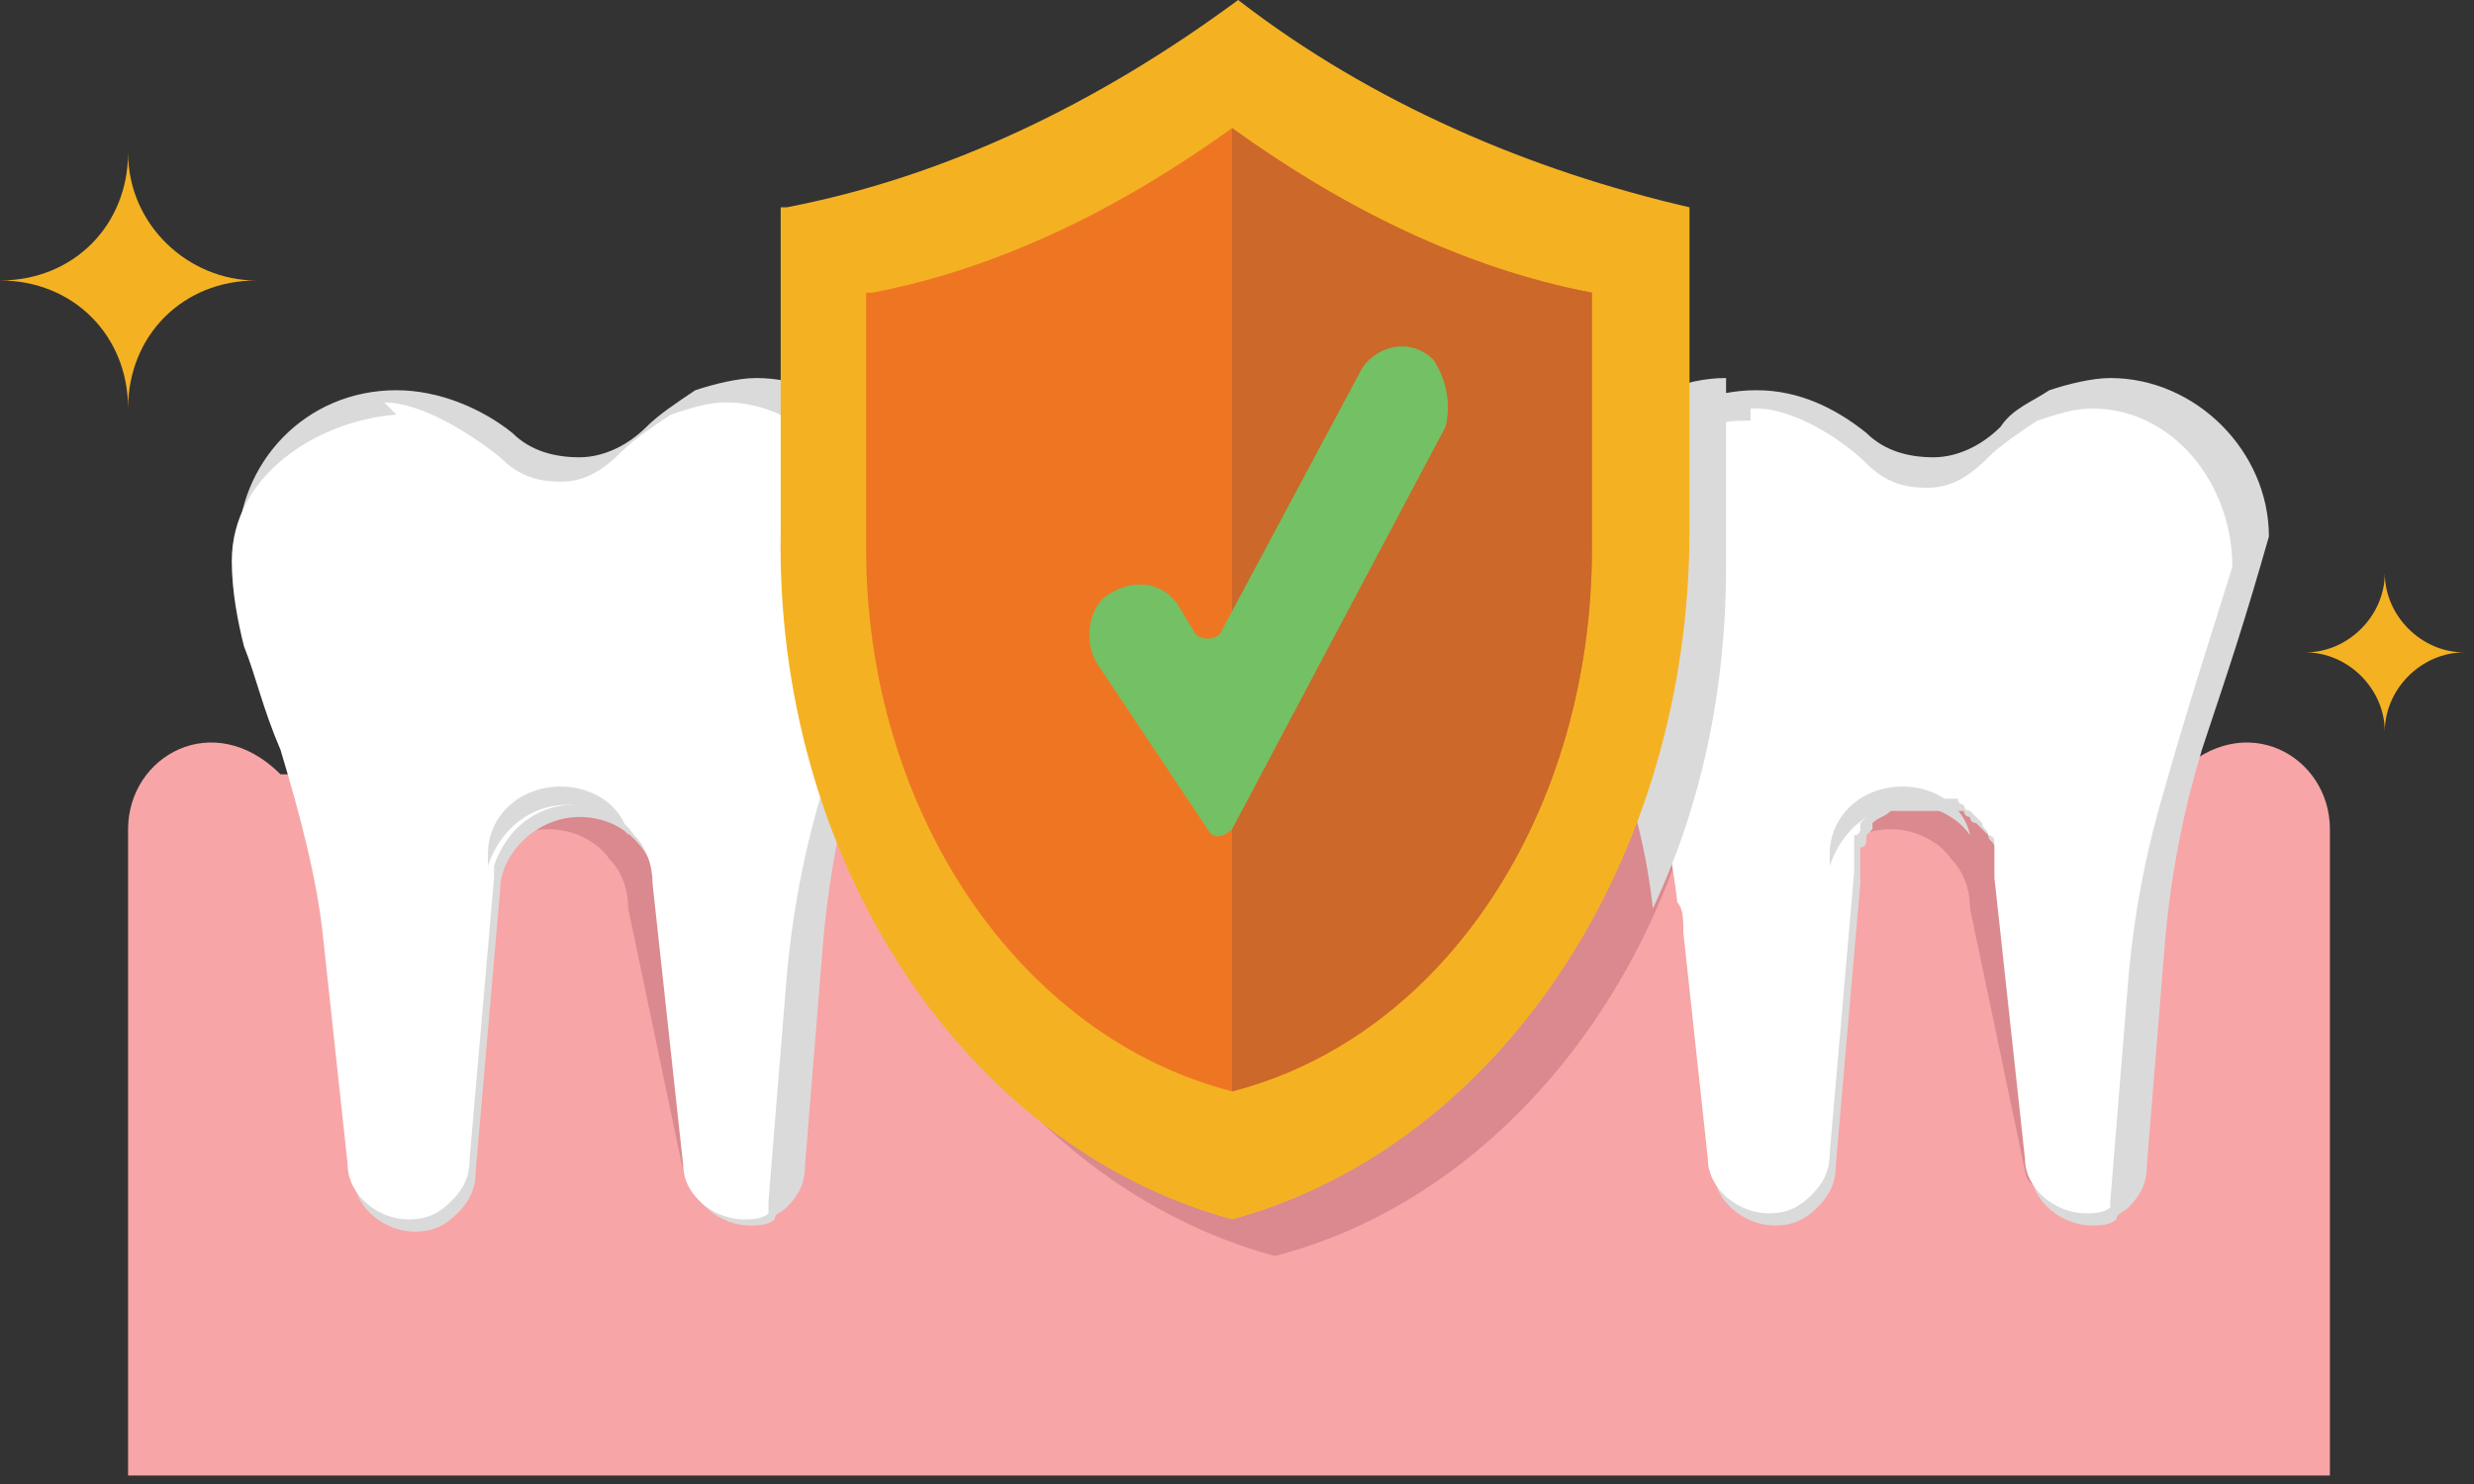
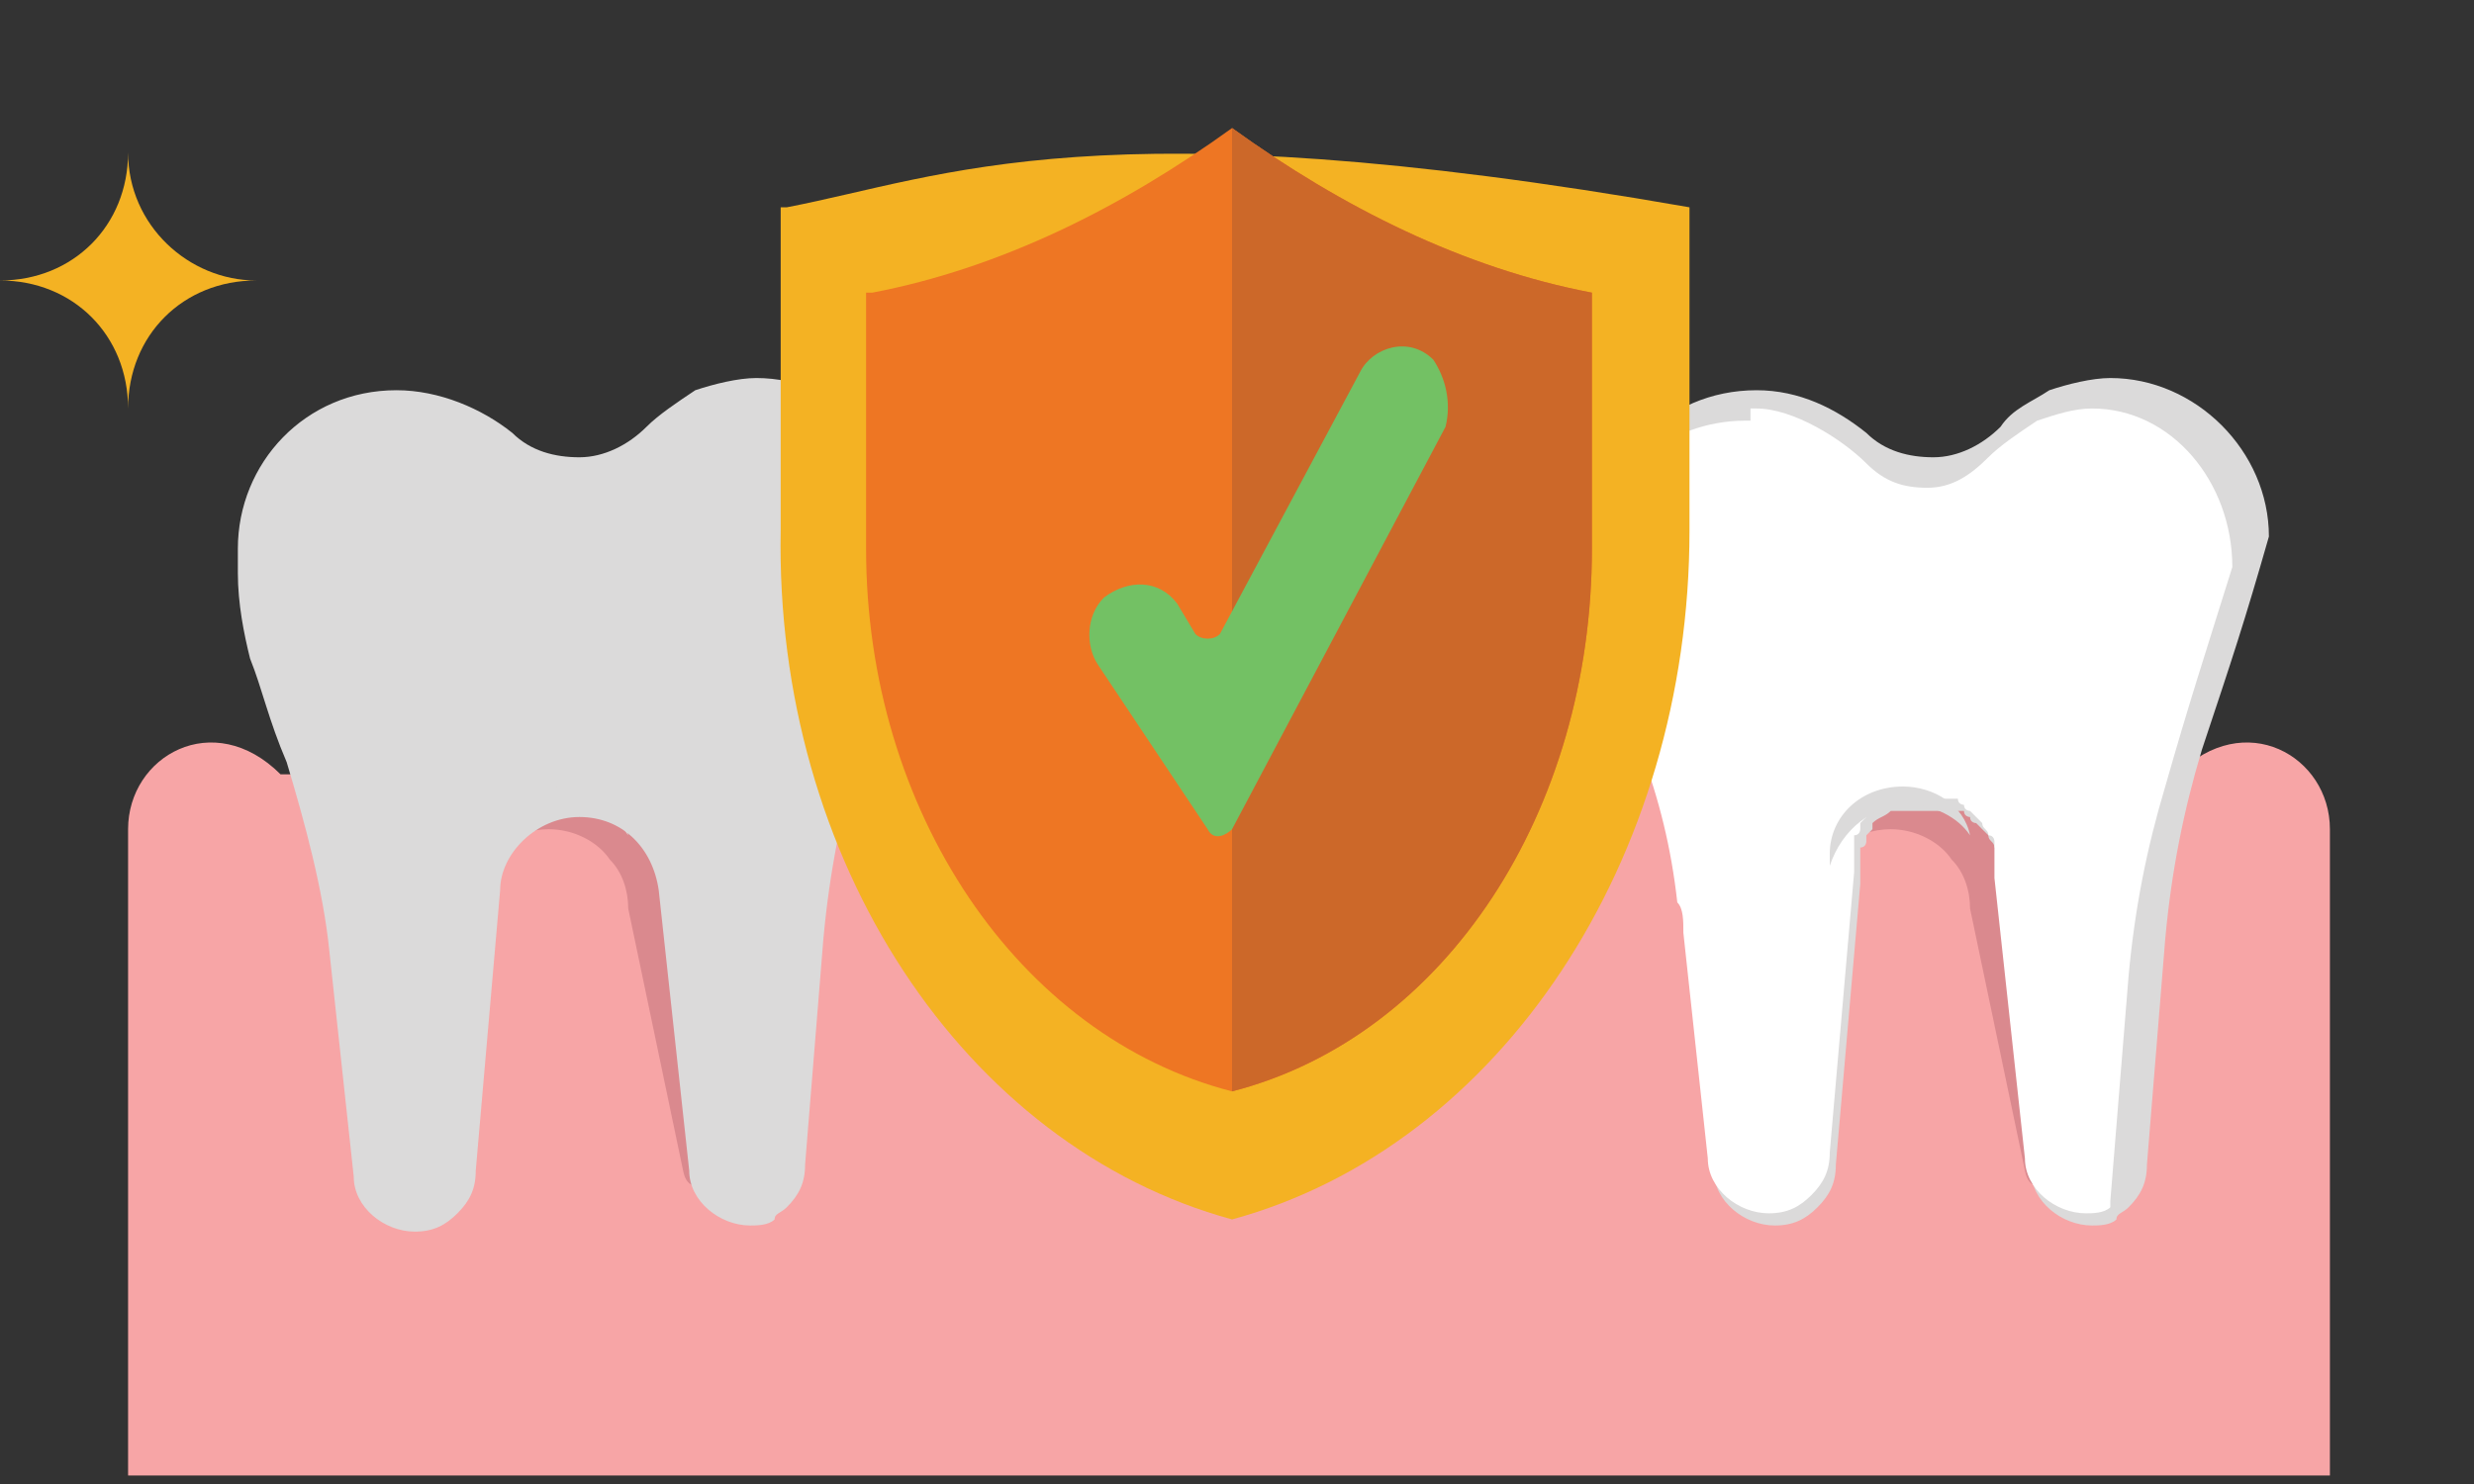
<svg xmlns="http://www.w3.org/2000/svg" width="70" height="42" viewBox="0 0 70 42" fill="none">
  <rect x="0" y="0" width="70" height="42" fill="#333333" stroke="none" />
  <path d="M7.938 21.915C6.04 20.017 3.624 21.397 3.624 23.468V23.813V41.759H34.515H36.24H65.923V23.813V23.468C65.923 21.397 63.507 20.017 61.609 21.915" fill="#F7A5A6" />
  <path d="M22.607 22.95C22.089 24.676 21.744 26.401 21.572 28.3V33.304C21.572 33.476 21.572 33.476 21.572 33.649C21.399 33.822 21.399 33.304 21.054 33.304C20.191 33.304 19.501 33.994 19.328 33.131L17.775 25.711C17.775 25.194 17.602 24.676 17.257 24.331C16.912 23.813 16.222 23.468 15.532 23.468C14.496 23.468 13.633 24.158 13.288 25.194C13.288 25.366 13.288 25.539 13.288 25.539V22.433C13.288 20.017 17.602 20.707 18.811 21.052C21.054 21.742 21.572 21.57 22.607 22.95Z" fill="#DA898E" />
  <path d="M60.573 22.95C60.056 24.676 59.71 26.401 59.538 28.3V33.304C59.538 33.476 59.538 33.476 59.538 33.649C59.365 33.822 59.365 33.304 59.02 33.304C58.157 33.304 57.467 33.994 57.294 33.131L55.741 25.711C55.741 25.194 55.569 24.676 55.223 24.331C54.878 23.813 54.188 23.468 53.498 23.468C52.462 23.468 51.599 24.158 51.254 25.194C51.254 25.366 51.254 25.539 51.254 25.539V22.433C51.254 20.017 55.569 20.707 56.777 21.052C59.02 21.742 59.538 21.57 60.573 22.95Z" fill="#DA898E" />
  <path d="M7.248 7.938C5.177 7.938 3.624 9.491 3.624 11.562C3.624 9.491 2.071 7.938 0 7.938C2.071 7.938 3.624 6.385 3.624 4.314C3.624 6.385 5.35 7.938 7.248 7.938Z" fill="#F4B223" />
-   <path d="M69.72 18.464C68.512 18.464 67.476 19.5 67.476 20.708C67.476 19.5 66.441 18.464 65.233 18.464C66.441 18.464 67.476 17.428 67.476 16.221C67.476 17.428 68.512 18.464 69.72 18.464Z" fill="#F4B223" />
  <path d="M24.333 21.225C23.815 22.95 23.47 24.676 23.297 26.574L22.78 32.959C22.78 33.476 22.607 33.822 22.262 34.167C22.089 34.339 21.917 34.339 21.917 34.512C21.744 34.684 21.399 34.684 21.227 34.684C20.364 34.684 19.501 33.994 19.501 33.131L18.638 25.194C18.465 23.986 17.602 23.123 16.394 23.123C15.186 23.123 14.151 24.158 14.151 25.194L13.461 33.131C13.461 33.649 13.288 33.994 12.943 34.339C12.598 34.684 12.253 34.857 11.735 34.857C10.872 34.857 10.009 34.167 10.009 33.304L9.319 26.919C9.146 25.194 8.629 23.295 8.111 21.57C7.593 20.362 7.421 19.499 7.075 18.636C6.903 17.946 6.73 17.083 6.73 16.221C6.73 16.048 6.73 15.875 6.73 15.53C6.73 13.114 8.629 11.044 11.217 11.044C12.425 11.044 13.633 11.561 14.496 12.252C15.014 12.769 15.704 12.942 16.394 12.942C17.085 12.942 17.775 12.597 18.293 12.079C18.638 11.734 19.156 11.389 19.673 11.044C20.191 10.871 20.881 10.699 21.399 10.699C23.815 10.699 25.886 12.769 25.886 15.185C25.541 17.601 25.196 18.636 24.333 21.225Z" fill="#DBDADA" />
-   <path d="M23.297 22.26C22.78 23.986 22.434 25.711 22.262 27.609L21.744 33.994C21.744 34.167 21.744 34.167 21.744 34.339C21.572 34.512 21.227 34.512 21.054 34.512C20.191 34.512 19.328 33.822 19.328 32.959L18.465 25.021C18.465 24.503 18.293 23.986 17.948 23.64C17.602 23.123 16.912 22.778 16.222 22.778C15.186 22.778 14.324 23.468 13.978 24.503C13.978 24.676 13.978 24.848 13.978 24.848L13.288 32.786C13.288 33.304 13.116 33.649 12.77 33.994C12.425 34.339 12.08 34.512 11.562 34.512C10.7 34.512 9.837 33.822 9.837 32.959L9.146 26.574C8.974 24.848 8.456 22.95 7.938 21.225C7.421 20.017 7.248 19.154 6.903 18.291C6.73 17.601 6.558 16.738 6.558 15.875C6.558 13.46 8.974 11.906 11.217 11.734L10.872 11.389C11.908 11.389 13.288 12.252 14.151 12.942C14.669 13.46 15.186 13.632 15.877 13.632C16.567 13.632 17.085 13.287 17.602 12.769C17.948 12.424 18.465 12.079 18.983 11.734C19.501 11.561 20.018 11.389 20.536 11.389C22.78 11.389 24.505 13.46 24.505 15.875C24.333 18.809 23.988 19.844 23.297 22.26Z" fill="white" />
  <path d="M17.775 23.641C17.43 23.123 16.74 22.778 16.049 22.778C15.014 22.778 14.151 23.468 13.806 24.504C13.806 24.332 13.806 24.332 13.806 24.159C13.806 23.123 14.669 22.26 15.877 22.26C16.74 22.26 17.602 22.778 17.775 23.641Z" fill="#DBDADA" />
-   <path d="M36.068 35.547C42.108 33.994 46.94 28.3 48.321 21.052C48.666 19.499 48.838 17.773 48.838 16.048L45.387 12.424L44.524 12.252C40.037 11.216 27.612 5.867 23.125 6.73H22.952V15.875C23.125 25.366 28.475 33.476 36.068 35.547Z" fill="#DA898E" />
  <path d="M62.299 21.225C61.781 22.95 61.436 24.676 61.264 26.574L60.746 32.959C60.746 33.476 60.573 33.822 60.228 34.167C60.056 34.339 59.883 34.339 59.883 34.512C59.71 34.684 59.365 34.684 59.193 34.684C58.33 34.684 57.467 33.994 57.467 33.131L56.604 25.194C56.604 25.021 56.604 25.021 56.604 24.848C56.604 24.848 56.604 24.848 56.604 24.676C56.604 24.676 56.604 24.676 56.604 24.503V24.331V24.158C56.604 24.158 56.604 23.986 56.431 23.986C56.431 23.813 56.259 23.813 56.259 23.64C56.259 23.64 56.259 23.64 56.086 23.468L55.914 23.295C55.914 23.295 55.741 23.295 55.741 23.123C55.741 23.123 55.569 23.123 55.569 22.95H55.396H55.223H55.051H54.878H54.706H54.533H54.361H54.188C54.188 22.95 54.188 22.95 54.015 22.95C54.015 22.95 54.015 22.95 53.843 22.95H53.67H53.498C53.325 23.123 53.153 23.123 52.98 23.295C52.98 23.295 52.98 23.295 52.98 23.468C52.98 23.468 52.98 23.468 52.807 23.64C52.807 23.64 52.807 23.64 52.807 23.813C52.807 23.813 52.807 23.986 52.635 23.986C52.635 23.986 52.635 23.986 52.635 24.158V24.331V24.503V24.676C52.635 24.848 52.635 25.021 52.635 25.021L51.944 32.959C51.944 33.476 51.772 33.822 51.427 34.167C51.082 34.512 50.736 34.684 50.219 34.684C49.356 34.684 48.493 33.994 48.493 33.131L47.803 26.747C47.803 26.401 47.803 26.056 47.63 25.884C47.458 24.331 47.112 22.95 46.595 21.57C46.077 20.362 45.904 19.499 45.559 18.636C45.387 17.946 45.214 17.083 45.214 16.221C45.214 16.048 45.214 15.875 45.214 15.53C45.214 13.114 47.112 11.044 49.701 11.044C50.909 11.044 51.944 11.561 52.807 12.252C53.325 12.769 54.015 12.942 54.706 12.942C55.396 12.942 56.086 12.597 56.604 12.079C56.949 11.561 57.467 11.389 57.985 11.044C58.502 10.871 59.193 10.699 59.71 10.699C62.126 10.699 64.197 12.769 64.197 15.185C63.507 17.601 63.162 18.636 62.299 21.225Z" fill="#DBDADA" />
  <path d="M61.264 22.26C60.746 23.986 60.401 25.711 60.228 27.609L59.71 33.994C59.71 34.167 59.71 34.167 59.71 34.167C59.538 34.339 59.193 34.339 59.02 34.339C58.157 34.339 57.294 33.649 57.294 32.786L56.431 24.848C56.431 24.676 56.431 24.676 56.431 24.503C56.431 24.503 56.431 24.503 56.431 24.331C56.431 24.331 56.431 24.331 56.431 24.158V23.986V23.813C56.431 23.813 56.431 23.64 56.259 23.64C56.259 23.468 56.086 23.468 56.086 23.295C56.086 23.295 56.086 23.295 55.914 23.123L55.741 22.95C55.741 22.95 55.569 22.95 55.569 22.778C55.569 22.778 55.396 22.778 55.396 22.605H55.223H55.051H54.878H54.706H54.533H54.361H54.188H54.015C54.015 22.605 54.015 22.605 53.843 22.605C53.843 22.605 53.843 22.605 53.67 22.605H53.498H53.325C53.153 22.778 52.98 22.778 52.807 22.95C52.807 22.95 52.807 22.95 52.807 23.123C52.807 23.123 52.807 23.123 52.635 23.295C52.635 23.295 52.635 23.295 52.635 23.468C52.635 23.468 52.635 23.64 52.462 23.64C52.462 23.64 52.462 23.64 52.462 23.813V23.986V24.158V24.331C52.462 24.503 52.462 24.676 52.462 24.676L51.772 32.614C51.772 33.131 51.599 33.476 51.254 33.822C50.909 34.167 50.564 34.339 50.046 34.339C49.183 34.339 48.321 33.649 48.321 32.786L47.63 26.401C47.63 26.056 47.63 25.711 47.458 25.539C47.285 23.986 46.94 22.605 46.422 21.225C45.904 20.017 45.732 19.154 45.387 18.291C45.214 17.601 45.042 16.738 45.042 15.875C45.042 13.46 47.285 11.906 49.356 11.906C49.356 11.906 49.356 11.906 49.529 11.906V11.734V11.561H49.701C50.736 11.561 52.117 12.424 52.807 13.114C53.325 13.632 53.843 13.805 54.533 13.805C55.223 13.805 55.741 13.46 56.259 12.942C56.604 12.597 57.122 12.252 57.639 11.906C58.157 11.734 58.675 11.561 59.193 11.561C61.436 11.561 63.162 13.632 63.162 16.048C62.299 18.809 61.954 19.844 61.264 22.26Z" fill="white" />
  <path d="M55.741 23.641C55.396 23.123 54.706 22.778 54.015 22.778C52.98 22.778 52.117 23.468 51.772 24.504C51.772 24.332 51.772 24.332 51.772 24.159C51.772 23.123 52.635 22.26 53.843 22.26C54.706 22.26 55.569 22.778 55.741 23.641Z" fill="#DBDADA" />
-   <path d="M48.838 10.699V16.048C48.838 19.499 48.148 22.778 46.767 25.711C46.595 24.158 46.25 22.778 45.732 21.397C45.214 20.189 45.042 19.326 44.697 18.464C44.524 17.773 44.351 16.911 44.351 16.048C44.351 15.875 44.351 15.703 44.351 15.358C44.351 12.769 46.422 10.699 48.838 10.699Z" fill="#DBDADA" />
-   <path d="M34.86 34.512C42.453 32.441 47.803 24.331 47.803 15.013V5.867C43.316 4.832 38.829 2.934 35.032 0C31.063 2.934 26.749 5.004 22.262 5.867H22.089V15.013C21.917 24.331 27.267 32.441 34.86 34.512Z" fill="#F4B223" />
+   <path d="M34.86 34.512C42.453 32.441 47.803 24.331 47.803 15.013V5.867C31.063 2.934 26.749 5.004 22.262 5.867H22.089V15.013C21.917 24.331 27.267 32.441 34.86 34.512Z" fill="#F4B223" />
  <path d="M34.86 30.888C40.9 29.335 45.042 22.95 45.042 15.53V8.283C41.417 7.593 37.966 5.867 34.86 3.624C31.753 5.867 28.302 7.593 24.678 8.283H24.505V15.53C24.505 22.95 28.82 29.335 34.86 30.888Z" fill="#EE7623" />
  <path d="M34.86 30.888C40.9 29.335 45.042 22.95 45.042 15.53V8.283C41.418 7.593 37.966 5.867 34.86 3.624" fill="#CC6829" />
  <path d="M40.9 12.079L34.86 23.468C34.687 23.64 34.342 23.813 34.169 23.468L31.063 18.809C30.718 18.291 30.718 17.428 31.236 16.911C31.926 16.393 32.789 16.393 33.307 17.083L33.824 17.946C33.997 18.119 34.342 18.119 34.515 17.946L38.484 10.526C38.829 9.836 39.864 9.491 40.555 10.181C40.9 10.699 41.072 11.389 40.9 12.079Z" fill="#73C164" />
</svg>